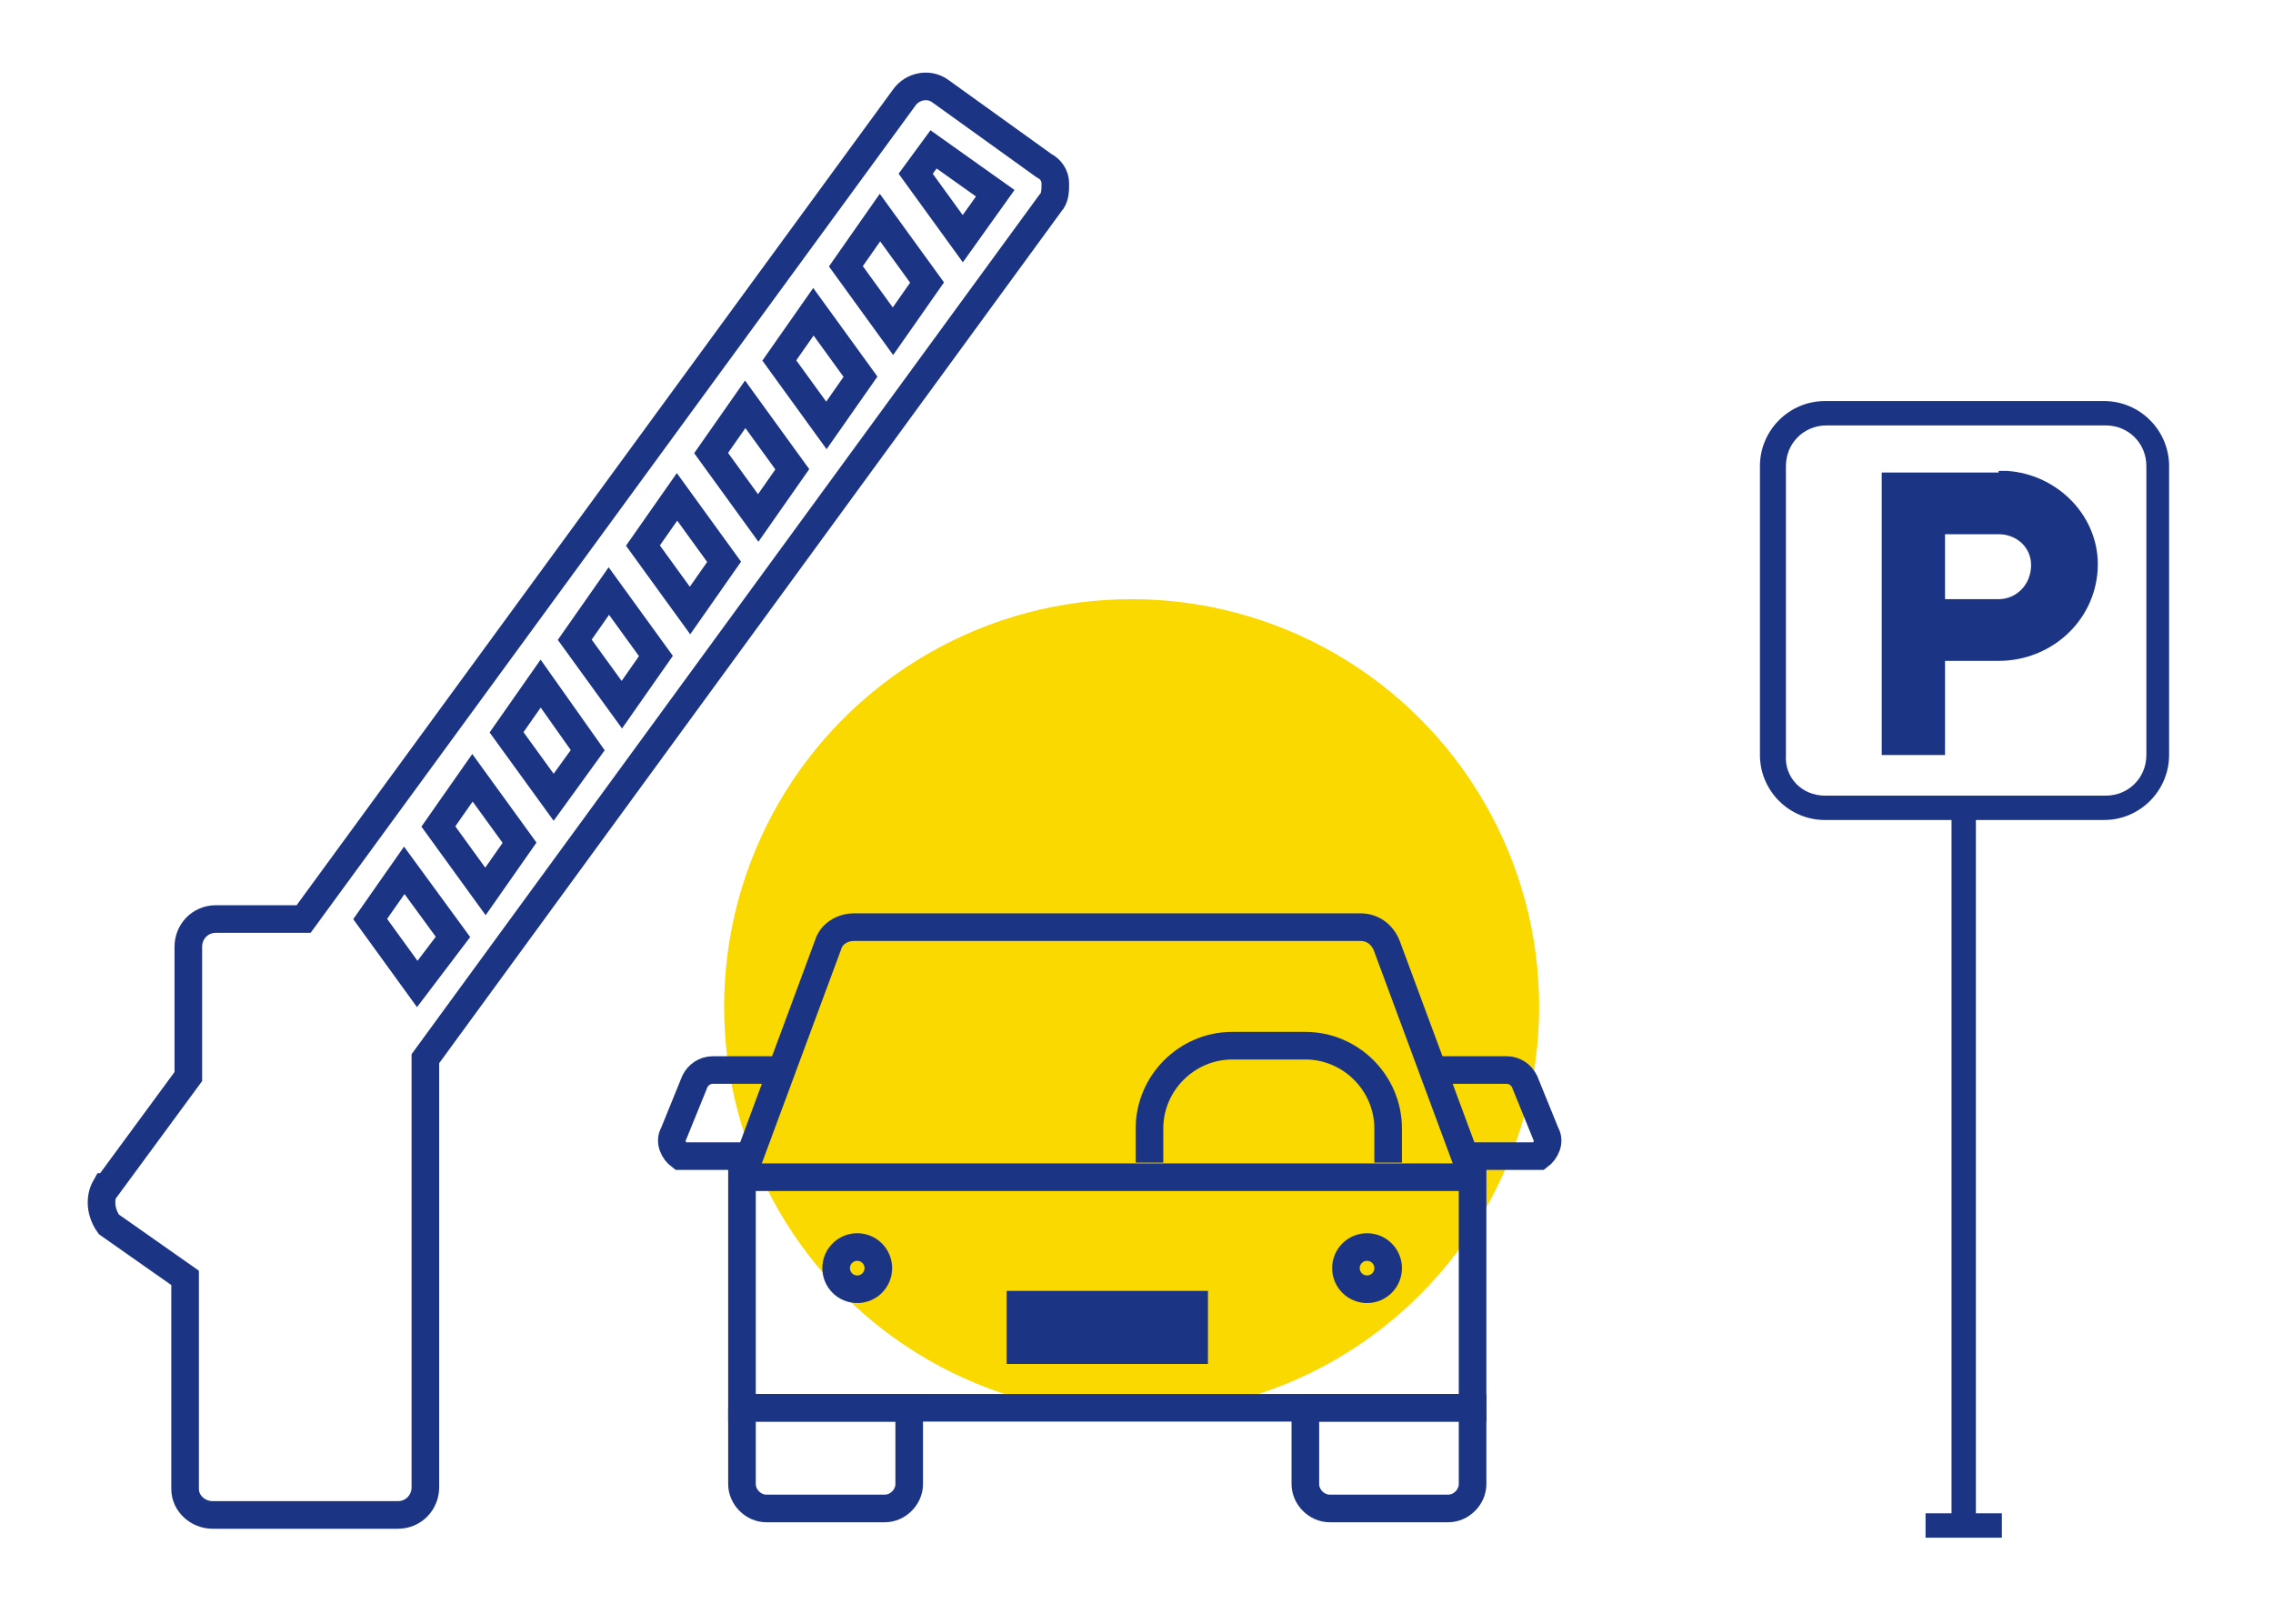
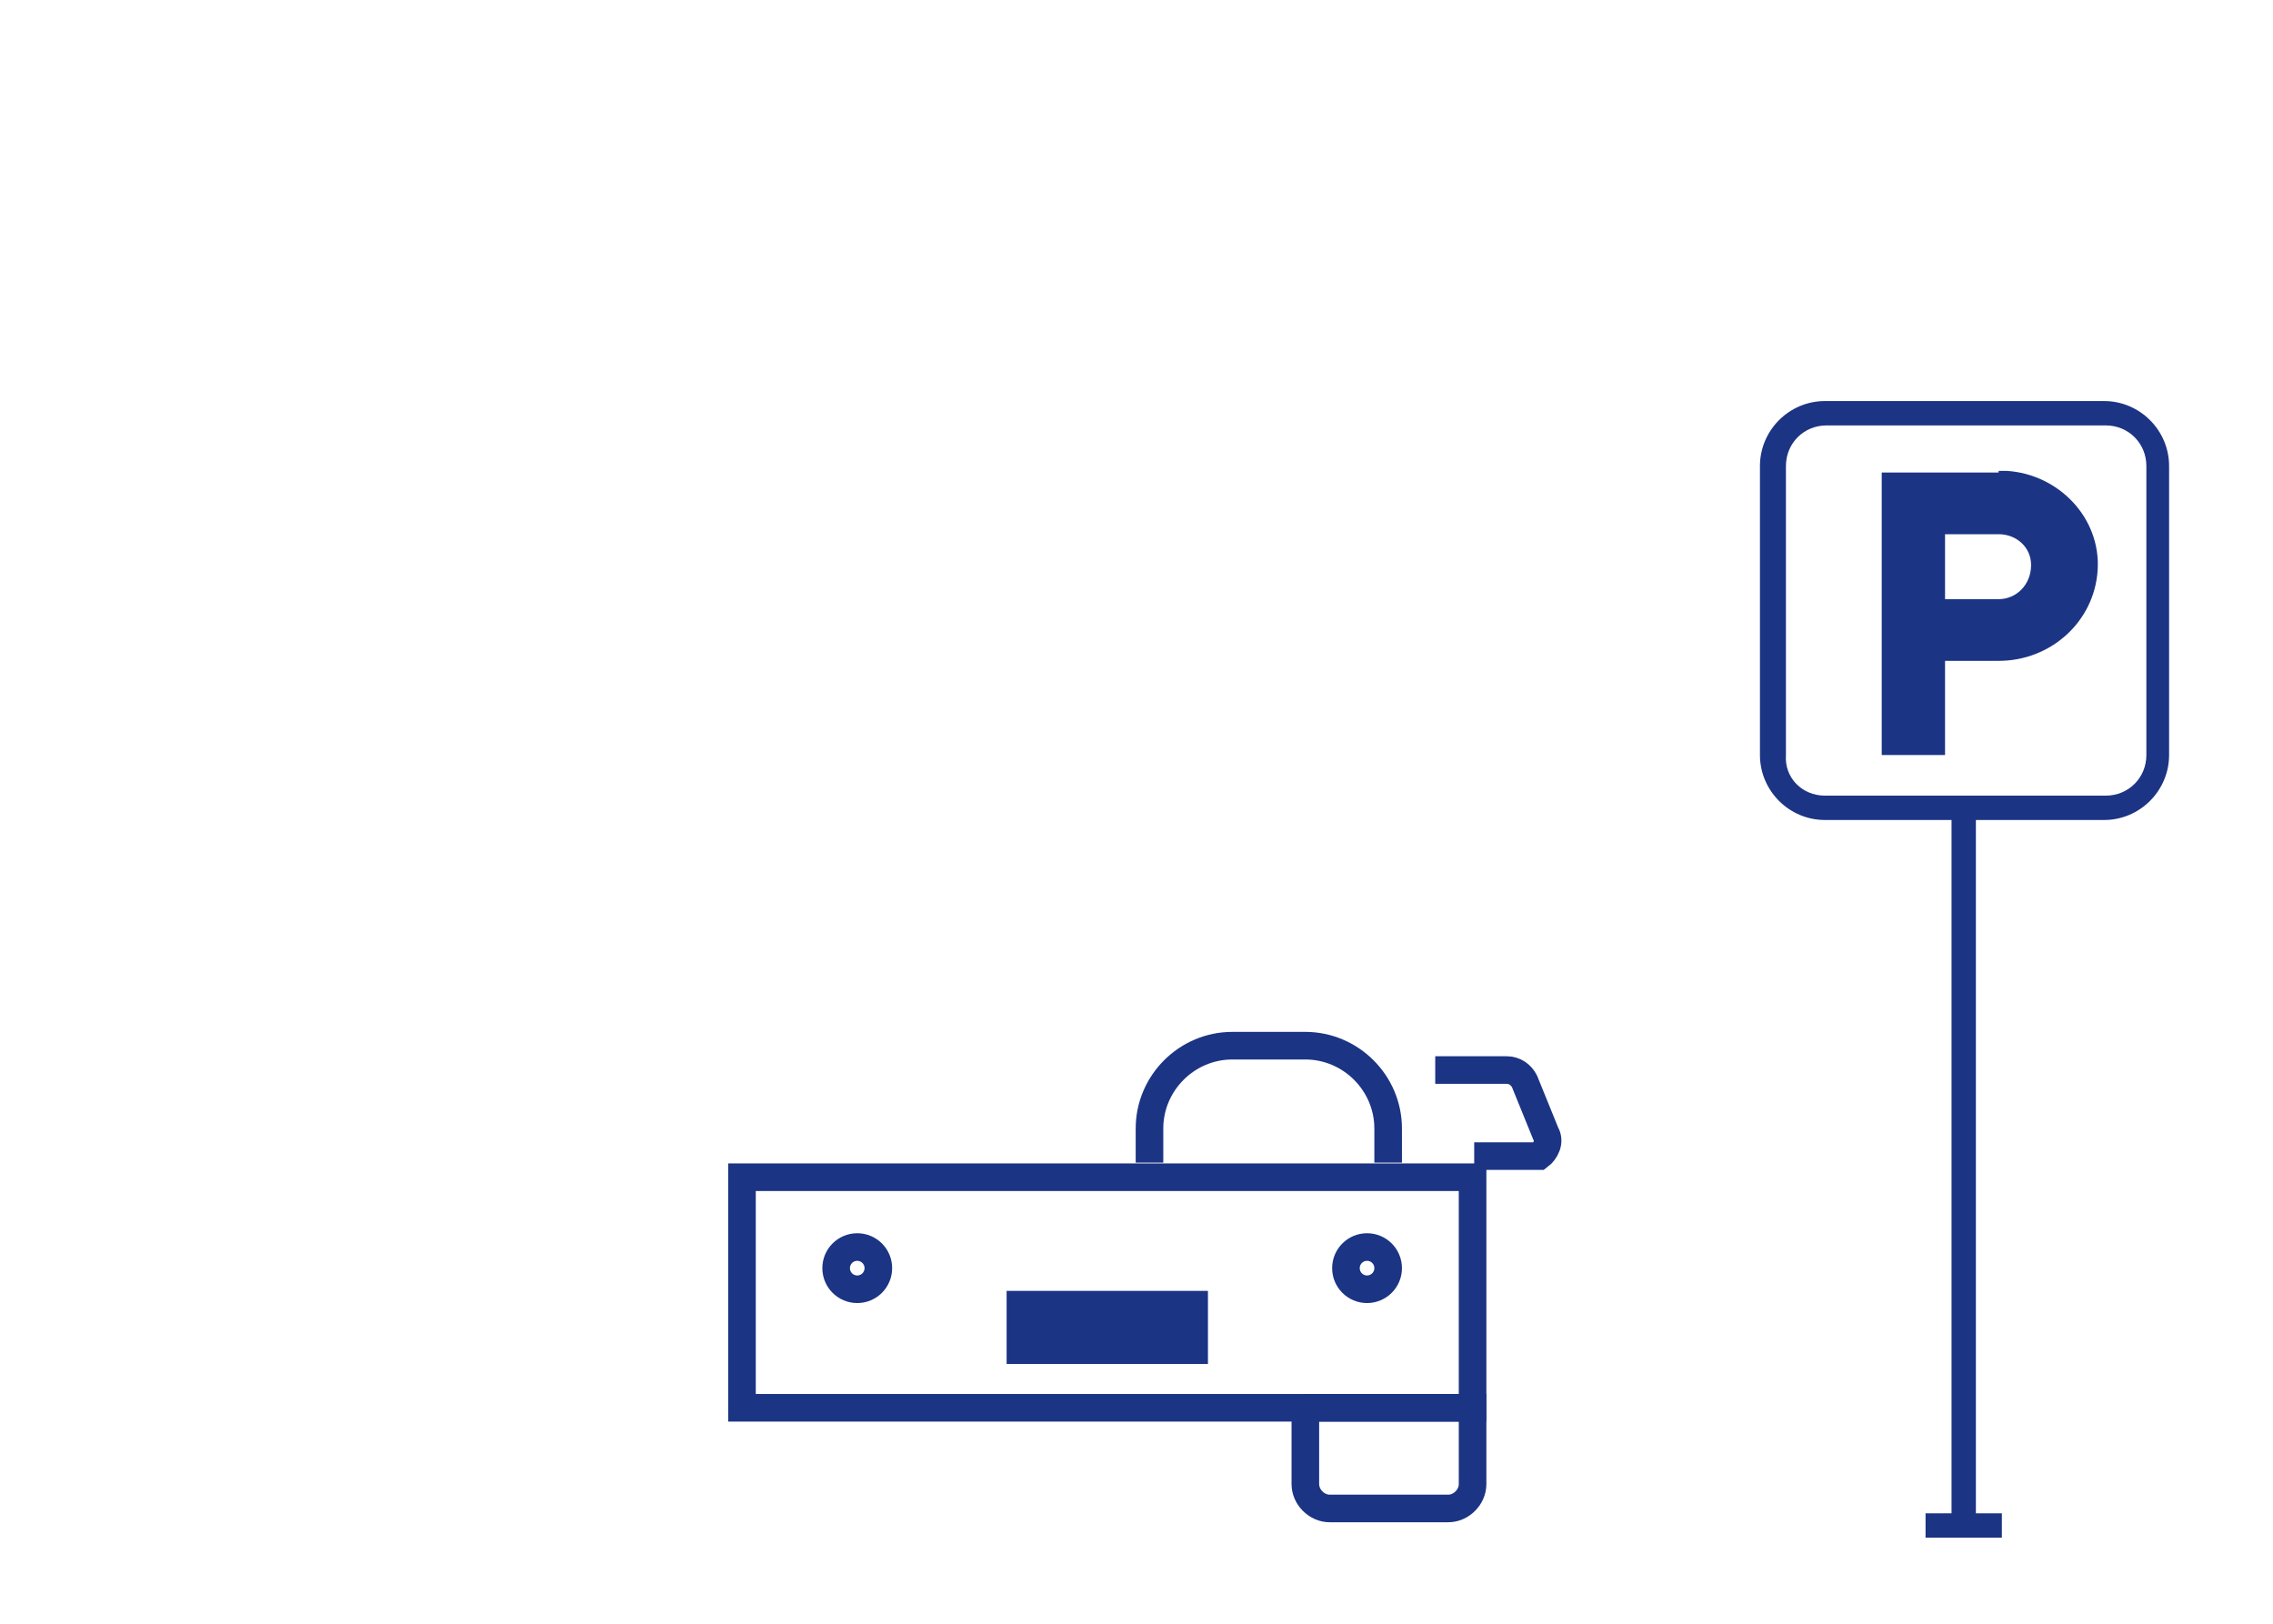
<svg xmlns="http://www.w3.org/2000/svg" id="Livello_1" data-name="Livello 1" version="1.1" viewBox="0 0 140 100">
  <defs>
    <style>
      .cls-1 {
        fill: #1c3484;
      }

      .cls-1, .cls-2 {
        stroke-width: 0px;
      }

      .cls-2 {
        fill: #f9d900;
      }

      .cls-3 {
        fill: none;
        stroke: #1c3484;
        stroke-width: 1.7px;
      }
    </style>
  </defs>
  <g id="Livello_5" data-name="Livello 5">
    <g id="Raggruppa_522" data-name="Raggruppa 522">
      <g id="Livello_1-3" data-name="Livello 1-3">
-         <circle id="Ellisse_1" data-name="Ellisse 1" class="cls-2" cx="69.7" cy="62" r="25.1" />
-       </g>
+         </g>
      <g id="car">
-         <path id="Tracciato_954" data-name="Tracciato 954" class="cls-3" d="M6.6,73.1l5-6.8v-8c0-.9.7-1.7,1.7-1.7h5.4L55.7,6c.5-.7,1.5-.9,2.2-.4h0l6.4,4.6c.4.2.7.6.7,1.1,0,.4,0,.9-.3,1.2l-38.5,52.7v26.4c0,.9-.7,1.7-1.7,1.7h-11.4c-.9,0-1.7-.7-1.7-1.6h0v-13l-4.7-3.3c-.5-.7-.6-1.6-.2-2.3ZM50.1,19.2l-2.1,3,2.9,4,2.1-3-2.9-4ZM55,20.4l2.1-3-2.9-4-2.1,3,2.9,4ZM45.9,24.9l-2.1,3,2.9,4,2.1-3-2.9-4ZM41.7,30.6l-2.1,3,2.9,4,2.1-3-2.9-4ZM37.5,36.4l-2.1,3,2.9,4,2.1-3-2.9-4ZM33.3,42.1l-2.1,3,2.9,4,2.1-2.9-2.9-4.1ZM29.1,47.9l-2.1,3,2.9,4,2.1-3-2.9-4ZM24.9,53.6l-2.1,3,2.9,4,2.2-2.9-3-4.1ZM57.5,9.2l-1.1,1.5,2.9,4,2-2.8-3.8-2.7Z" />
        <rect class="cls-3" x="45.7" y="72.5" width="45" height="14.2" />
-         <path class="cls-3" d="M45.7,72.5l5.3-14.3c.2-.7.9-1.1,1.6-1.1h31.2c.7,0,1.3.4,1.6,1.1l5.3,14.3" />
        <path class="cls-3" d="M88.4,65.9h4.4c.5,0,.9.3,1.1.7l1.3,3.2c.3.5,0,1.1-.4,1.4-.2,0-.4,0-.6,0h-3.4" />
-         <path class="cls-3" d="M48.3,65.9h-4.4c-.5,0-.9.3-1.1.7l-1.3,3.2c-.3.5,0,1.1.4,1.4.2,0,.4,0,.6,0h3.4" />
-         <path class="cls-3" d="M45.7,86.7h10.3v4.7c0,.8-.7,1.5-1.5,1.5h-7.3c-.8,0-1.5-.7-1.5-1.5v-4.7h0Z" />
        <path class="cls-3" d="M80.4,86.7h10.3v4.7c0,.8-.7,1.5-1.5,1.5h-7.3c-.8,0-1.5-.7-1.5-1.5v-4.7h0Z" />
        <rect class="cls-1" x="62" y="79.5" width="12.4" height="4.5" />
        <circle class="cls-3" cx="52.8" cy="78.1" r="1.3" />
        <circle class="cls-3" cx="84.2" cy="78.1" r="1.3" />
        <path class="cls-3" d="M70.8,71.6v-2.1c0-2.8,2.3-5.1,5.1-5.1h4.5c2.8,0,5.1,2.3,5.1,5.1h0v2.1" />
      </g>
    </g>
    <g id="Raggruppa_43" data-name="Raggruppa 43">
      <g id="Raggruppa_43-2" data-name="Raggruppa 43-2">
        <path id="Tracciato_618" data-name="Tracciato 618" class="cls-1" d="M129.6,50.5c2.2,0,4-1.8,4-4h0v-17.8c0-2.2-1.8-4-4-4h-17.2c-2.2,0-4,1.8-4,4h0v17.8c0,2.2,1.8,4,4,4h7.8v42.7h-1.6v1.5h4.7v-1.5h-1.6v-42.7h7.9ZM112.4,49c-1.4,0-2.5-1.1-2.4-2.5h0v-17.8c0-1.4,1.1-2.5,2.5-2.5h17.2c1.4,0,2.5,1.1,2.5,2.5h0v17.8c0,1.4-1.1,2.5-2.5,2.5h-17.3Z" />
      </g>
      <path id="Tracciato_619" data-name="Tracciato 619" class="cls-1" d="M123.1,29.1h-7.2v17.4h3.9v-5.8h3.3c3.2,0,5.9-2.4,6.1-5.6s-2.4-5.9-5.6-6.1c-.2,0-.3,0-.5,0ZM123.1,36.9h-3.3v-4h3.3c1.1,0,2,.8,2,1.9h0c0,1.2-.9,2.1-2,2.1Z" />
    </g>
  </g>
</svg>